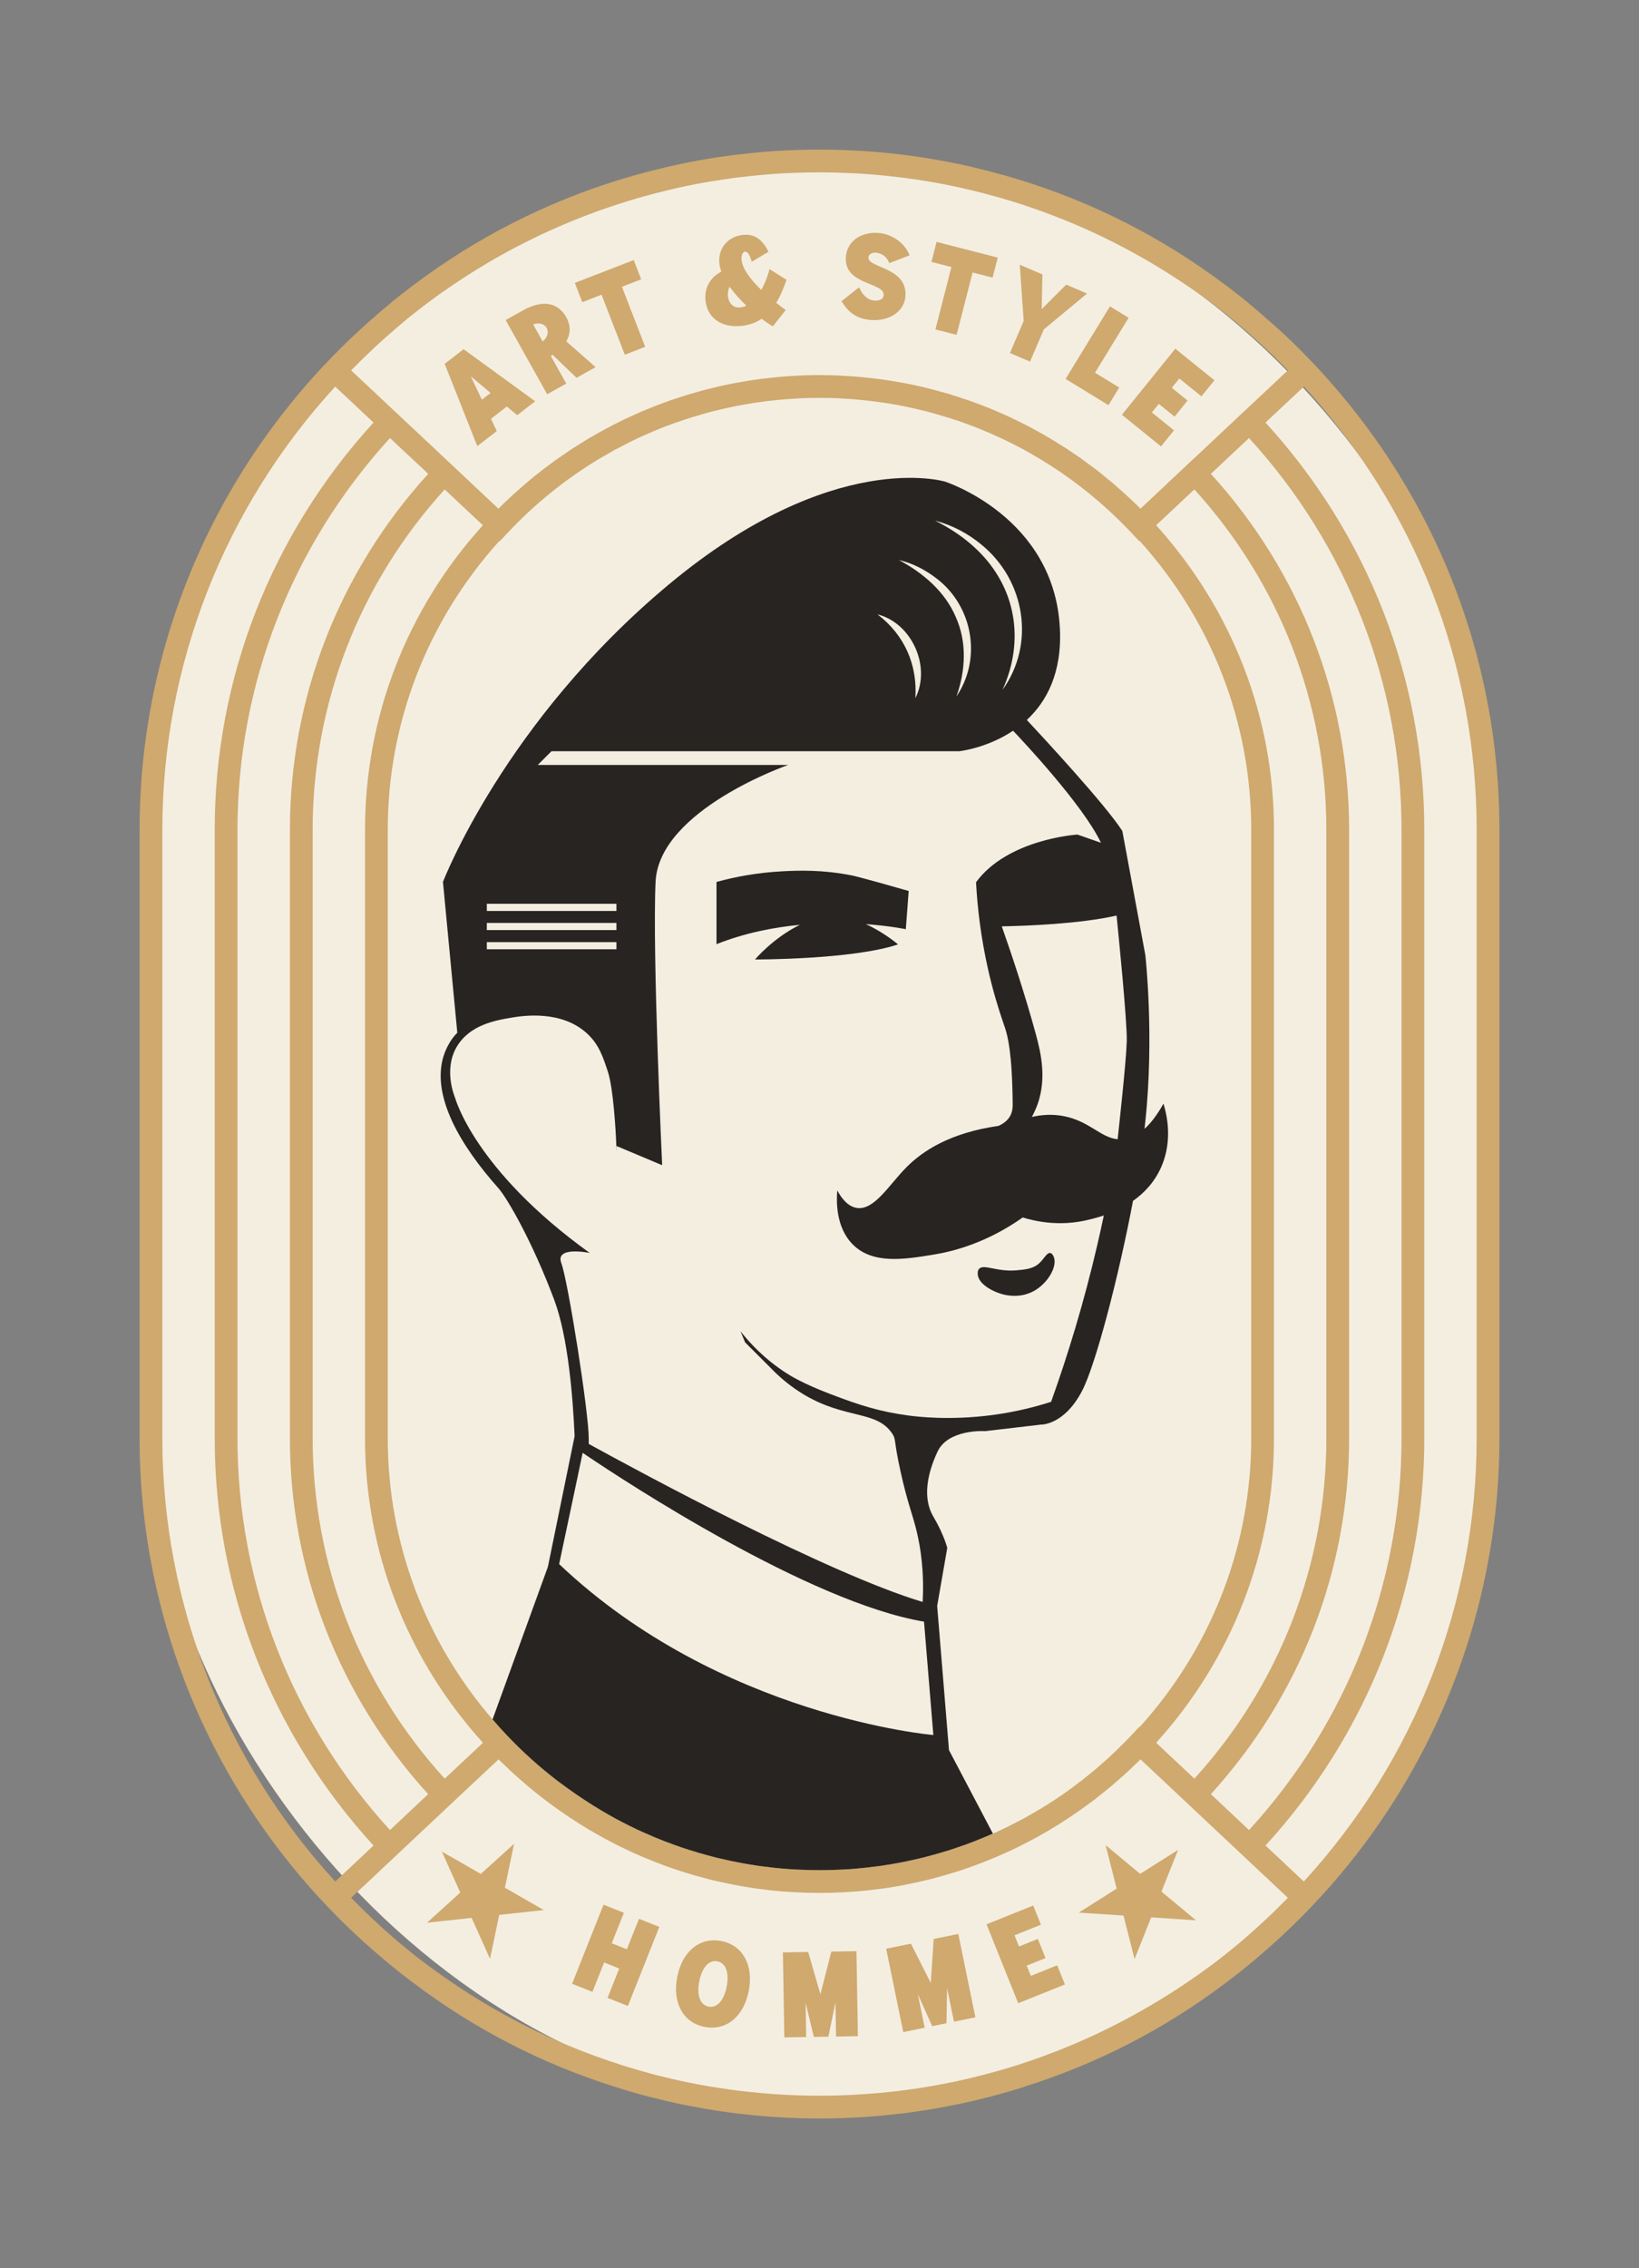
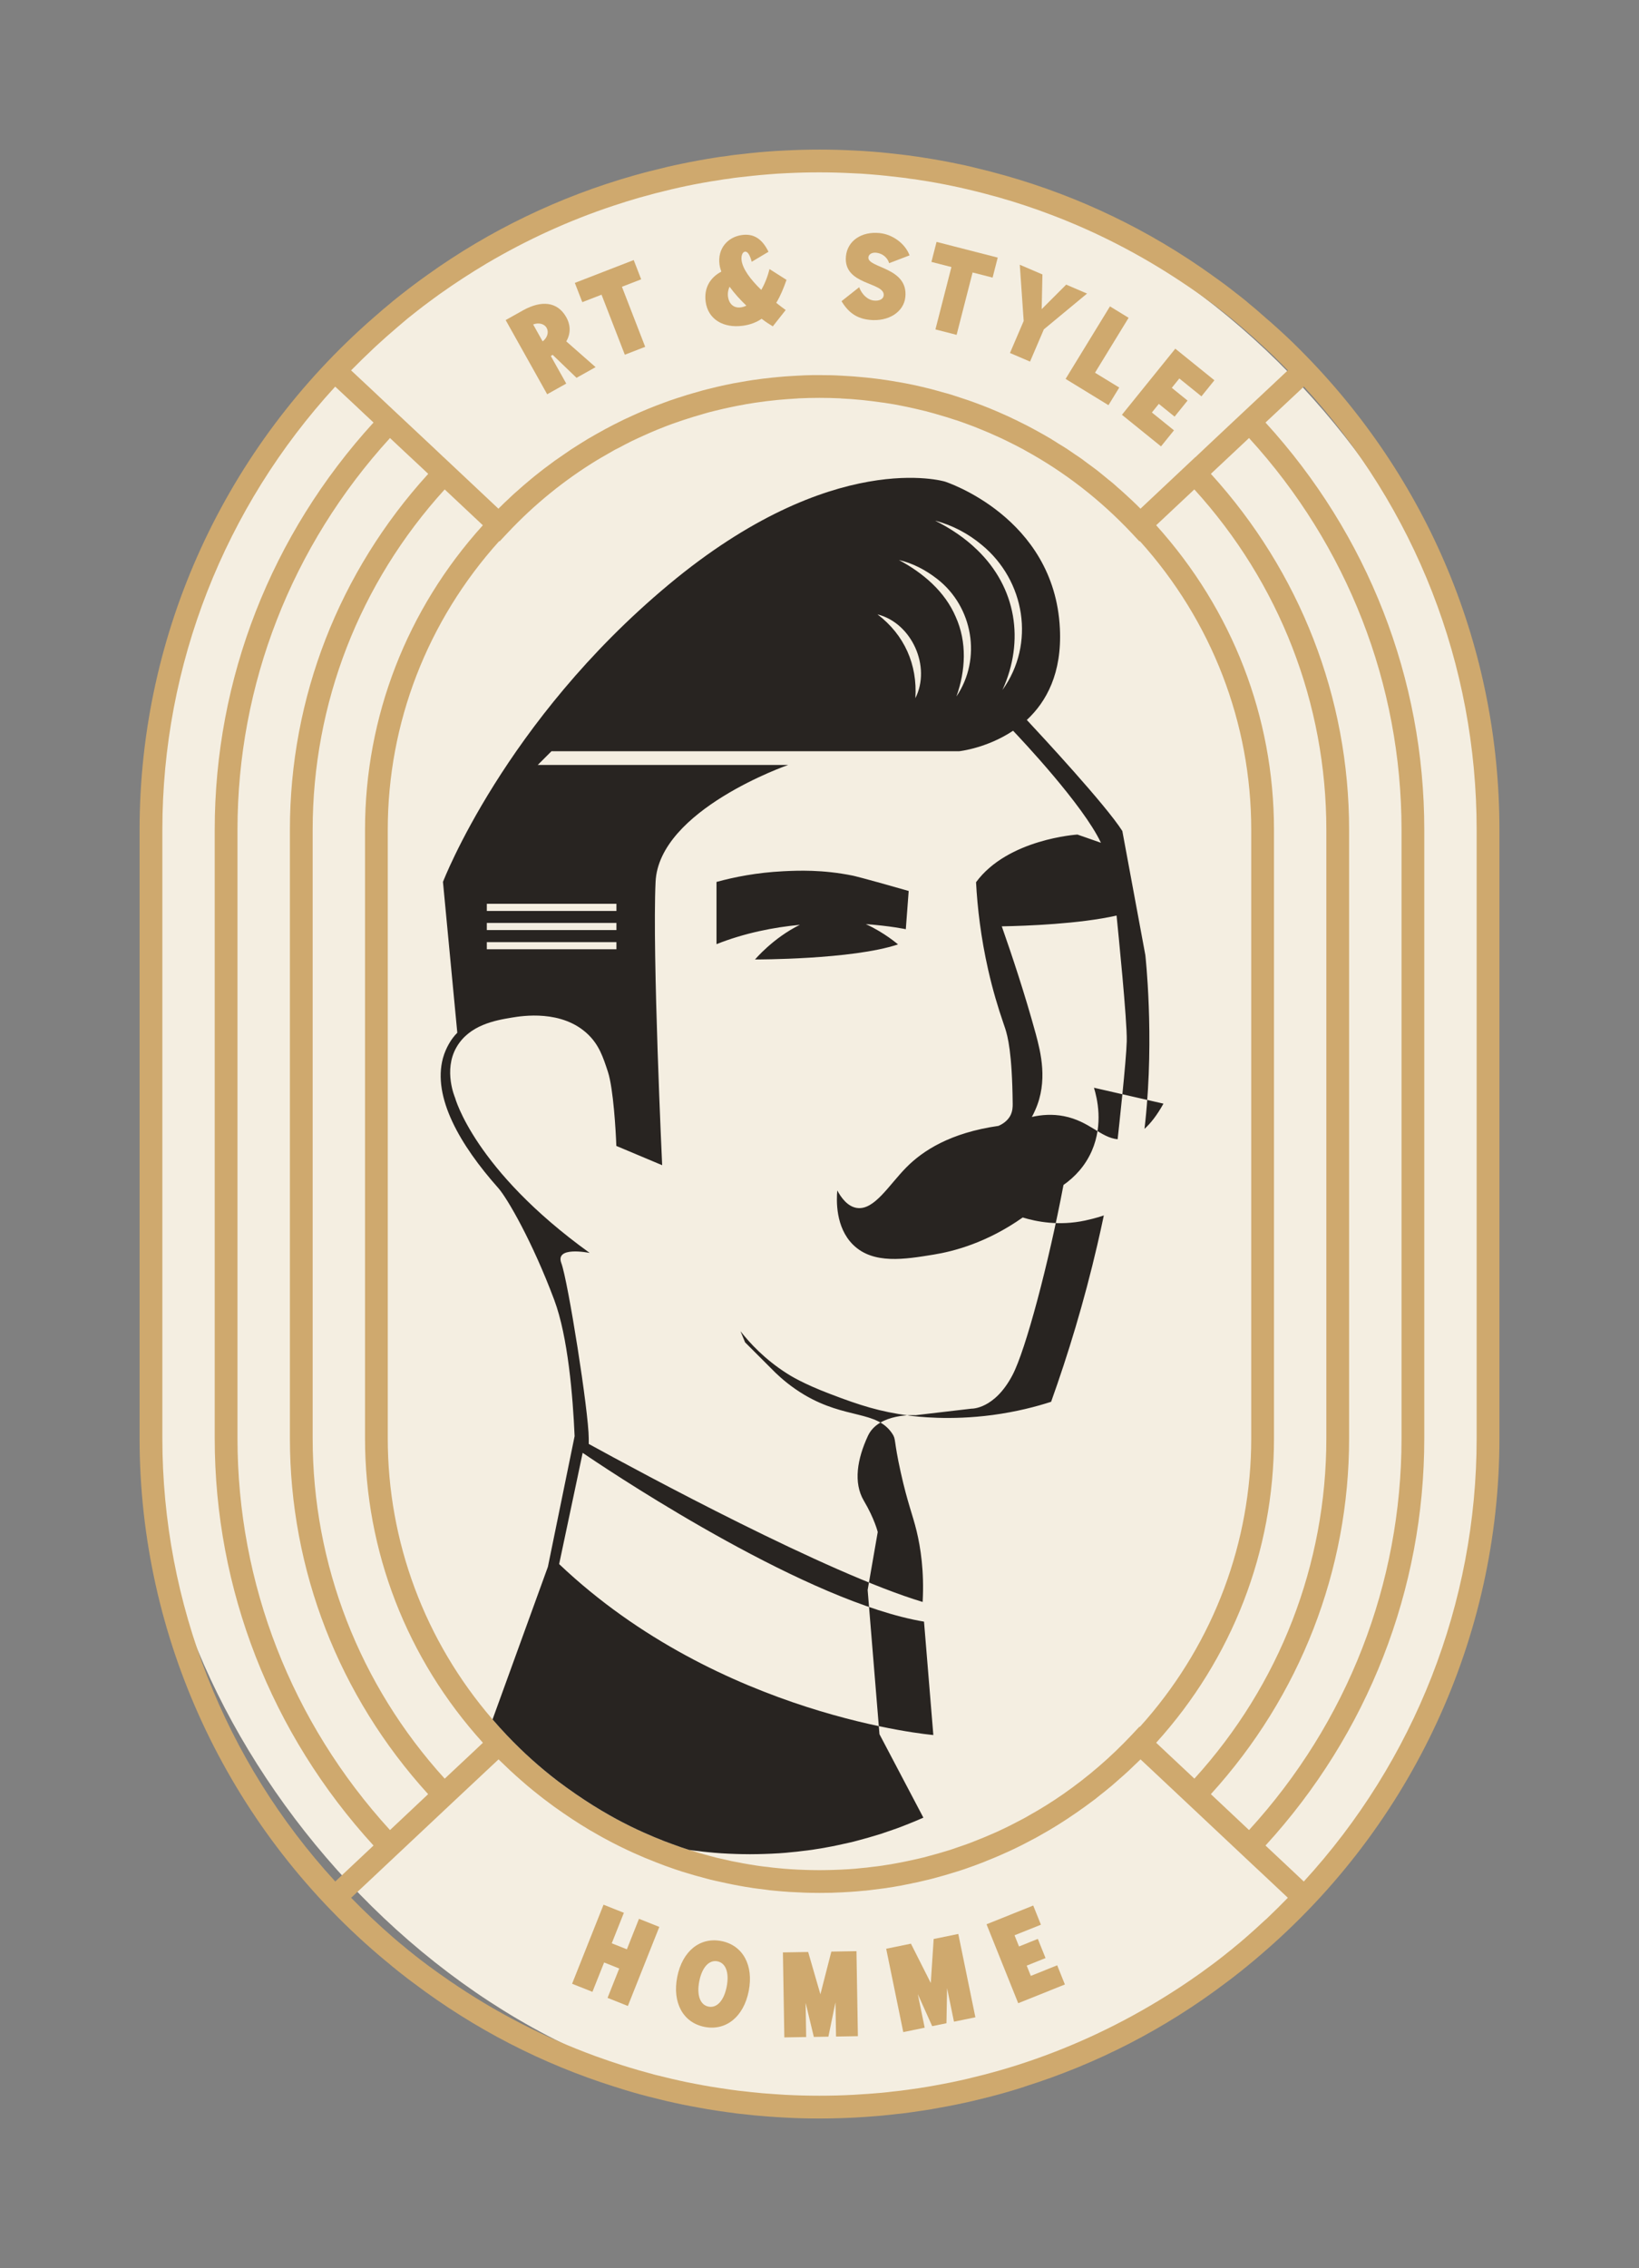
<svg xmlns="http://www.w3.org/2000/svg" id="Identité_visuelle" data-name="Identité visuelle" version="1.1" viewBox="0 0 1565.77 2165.85">
  <rect x="0" y="0" width="1565.77" height="2165.85" fill="#808080" stroke="none" />
  <defs>
    <style>
      .cls-1 {
        fill: #f4eee1;
      }

      .cls-1, .cls-2, .cls-3 {
        stroke-width: 0px;
      }

      .cls-2 {
        fill: #cfa96e;
      }

      .cls-3 {
        fill: #282421;
      }
    </style>
  </defs>
  <rect class="cls-1" x="144.26" y="154.57" width="1287.43" height="1856.67" rx="643.71" ry="643.71" />
  <path class="cls-2" d="M1241.65,333.64c-7.84-7.93-16.46-15.97-26.39-24.79l-1.89-1.68c-1.16-1.02-2.32-2.03-3.48-2.96-1.95-1.74-3.92-3.48-5.86-5.14-1.39-1.25-2.7-2.41-4.06-3.57-2.47-2.09-4.99-4.21-7.46-6.21-.38-.29-.73-.58-1.02-.87l-.73-.67c-2.47-1.94-4.99-3.98-7.46-5.95l-3.14-2.38c-3.4-2.76-6.88-5.37-10.42-8.04-3.77-2.76-7.61-5.57-11.47-8.27-.15-.15-.29-.2-.35-.29-60.09-43.05-126.55-75.07-197.73-95.22-9.73-2.76-19.86-5.37-31.03-7.98l-1.02-.29c-4.5-1.02-8.91-2.03-13.27-2.9-10.65-2.24-21.95-4.27-33.33-6.01-2.76-.52-5.52-.87-8.62-1.25-3.34-.49-6.62-1.02-9.73-1.31-4.7-.58-9.35-1.07-14.05-1.6-5.46-.64-10.89-1.07-16.46-1.51-5.52-.44-11.09-.78-16.46-1.02-22.09-1.16-44.5-1.16-66.54,0-5.52.23-11.09.58-16.61,1.02-5.49.44-10.94.87-16.43,1.51-4.73.52-9.35,1.02-13.85,1.54-3.34.35-6.59.87-10.16,1.45-2.82.29-5.57.64-8.1,1.07-11.67,1.83-22.99,3.86-33.5,6.1-4.5.87-8.91,1.89-13.33,2.9l-1.1.29c-11.09,2.61-21.31,5.23-31.01,7.98-35.53,10.07-69.96,23.11-103,39.05-33.07,15.88-64.74,34.66-94.73,56.18-.09.09-.23.15-.38.23v.06c-3.83,2.7-7.69,5.52-11.44,8.33-3.48,2.61-6.97,5.23-10.36,7.93l-3.13,2.44c-2.53,1.97-4.99,4.01-7.46,5.95l-.73.67c-2.53,2.03-5.08,4.27-7.61,6.36h-.09c-1.89,1.6-3.69,3.28-5.57,4.88-1.22,1.07-2.47,2.09-3.69,3.16-142.51,123.96-224.06,301.6-224.06,489.58v581.09c0,189.46,83.23,369.31,228.27,493.33.06.06.15.15.29.2h.06v.09c3.54,3.05,7.26,6.1,10.45,8.68,1.6,1.45,3.31,2.84,4.56,3.77,2.32,1.97,4.7,3.86,6.97,5.57,3.54,2.85,7.23,5.66,10.94,8.36v.06c.06,0,.15.09.2.09,58.12,43.92,122.86,77.25,192.22,99.08h.09l.06.06h.15c10.02,3.28,20.61,6.39,32.49,9.44,5.52,1.37,11.03,2.67,16.46,4.06,5.28,1.22,10.57,2.38,15.79,3.45,5.14,1.02,10.31,2.03,15.3,2.9,5.66,1.1,11.29,2.03,16.81,2.84,3.69.58,7.4,1.07,11.09,1.6l7.55,1.02c1.8.2,3.63.44,5.14.58l.87.06c4.06.49,8.13.93,11.96,1.31,3.48.35,6.88.64,10.36.87l1.8.15c1.6.15,3.14.29,4.3.29,3.54.29,7.23.49,11.44.73,11.23.64,22.47.93,33.79.93s23.05-.35,34.63-.93c3.63-.23,7.32-.44,10.51-.67,1.6-.06,3.14-.2,4.65-.35l1.8-.15c3.48-.23,6.91-.52,10.16-.87,4.06-.38,8.13-.81,12.16-1.31l.58-.06c1.83-.14,3.63-.38,5.52-.58l7.55-1.02c3.69-.52,7.37-1.02,10.94-1.6,5.66-.81,11.29-1.74,16.81-2.84,5.08-.87,10.31-1.89,15.3-2.9,5.28-1.07,10.57-2.24,15.88-3.45,5.49-1.39,10.94-2.7,16.52-4.06,11.82-3.05,22.38-6.1,32.31-9.35.15-.09.23-.09.29-.09.23-.06.44-.2.67-.29,69.21-21.8,133.72-55.01,191.72-98.85,0,0,.06,0,.06-.09h.09l.06-.06c3.72-2.7,7.32-5.52,10.8-8.27,2.41-1.8,4.73-3.69,6.62-5.28,1.71-1.31,3.4-2.7,4.62-3.77,3.63-2.96,7.4-6.01,10.89-9.14.06-.06.15-.06.2-.15,145.13-124.02,228.33-303.84,228.33-493.38v-581.09c0-172.88-67.7-335.75-190.76-458.75ZM335.82,353.27c6.5-6.65,13.18-13.12,19.92-19.48,1.02-.96,2.03-1.97,3.05-2.9,6.88-6.33,13.85-12.54,20.87-18.49,2.99-2.53,5.95-5.08,8.91-7.55l.67-.58c2.24-1.8,4.5-3.54,6.73-5.34l3.25-2.55c3.28-2.61,6.53-5.08,9.87-7.52,3.63-2.7,7.32-5.46,11-8.07,14.66-10.42,29.67-20.15,44.94-29.26,38.35-22.62,78.79-41.11,121.06-55.1,8.42-2.82,16.9-5.43,25.43-7.9h.09c9.35-2.67,19.22-5.23,29.93-7.75l1.02-.23c4.27-1.02,8.48-1.94,12.83-2.87,10.28-2.12,21.16-4.15,32.6-5.81,2.32-.44,4.64-.81,7.05-1.02l1.07-.14c2.96-.52,5.95-.96,9.2-1.31,4.56-.52,9.06-1.02,13.64-1.51,5.28-.58,10.57-1.02,15.85-1.45,5.23-.44,10.51-.81,15.88-1.02,21.4-1.1,43.05-1.1,64.51.06,5.23.15,10.51.52,15.73.96,5.37.44,10.65.87,15.88,1.45,4.56.49,9.06.99,13.85,1.57,3.05.29,6.01.73,9.06,1.25l1.07.14c2.41.2,4.73.58,7.26,1.02,11.24,1.65,22.09,3.69,32.46,5.86,4.3.87,8.42,1.8,12.69,2.82l1.02.23c10.8,2.53,20.58,5.08,30.02,7.75,17.19,4.85,34.05,10.51,50.6,16.81,43.34,16.46,84.71,37.86,123.64,63.72,5.72,3.83,11.53,7.69,17.19,11.73,3.69,2.61,7.46,5.37,11.09,8.07,3.34,2.44,6.59,4.91,9.84,7.52l3.28,2.55c2.18,1.8,4.5,3.54,6.68,5.34l.64.58c.23.15.44.29.64.52,3.34,2.76,6.76,5.57,10.1,8.48,1.86,1.65,3.75,3.25,5.63,4.94l.58.49c1.31,1.1,2.56,2.26,3.86,3.43,2.67,2.38,5.34,4.85,8.1,7.37,1.89,1.74,3.72,3.43,5.52,5.17,1.74,1.65,3.54,3.31,5.37,5.05.58.58,1.16,1.16,1.74,1.74,3.89,3.77,7.75,7.69,11.58,11.61-5.95,5.63-11.96,11.29-17.97,16.87-6.1,5.66-12.11,11.38-18.2,17.04l-7.9,7.4c-11.58,10.94-23.25,21.89-34.87,32.75l-9.41,8.91-.09-.06-52.34,49.21q0-.06-.06-.06c-4.85-4.94-9.87-9.64-15.01-14.28l-4.35-3.92c-.64-.49-1.22-1.07-1.89-1.6-1.89-1.65-3.75-3.48-5.72-5.08-1.31-1.07-2.67-2.09-3.98-3.16-1.54-1.31-3.05-2.56-4.56-3.77-1.97-1.54-3.77-3.13-5.66-4.59-2.12-1.65-4.3-3.16-6.39-4.76-.35-.23-.64-.44-1.02-.73-1.02-.73-1.95-1.45-2.96-2.18-1.45-1.1-2.84-2.18-4.35-3.28-2.18-1.6-4.5-3.02-6.74-4.56-2.76-1.89-5.52-3.83-8.33-5.66-2.47-1.6-5.02-3.11-7.49-4.62-2-1.31-4.04-2.61-6.15-3.86-.14-.06-.29-.15-.35-.29-.52-.29-1.02-.58-1.54-.87-3.98-2.38-8.04-4.64-12.11-6.88-1.31-.64-2.53-1.45-3.83-2.09-4.21-2.32-8.56-4.5-12.89-6.62-1.16-.55-2.26-1.13-3.43-1.71l-.29-.14-2.03-.96h-.06c-2.55-1.31-5.14-2.47-7.55-3.54-9.41-4.3-19.57-8.48-30.22-12.34-3.48-1.31-6.88-2.47-10.28-3.54-4.01-1.37-7.64-2.53-11.03-3.63h-.06c-1.68-.49-3.28-.93-4.88-1.45-.06,0-.15,0-.29-.06-1.51-.44-3.05-.87-4.56-1.25l-1.95-.58c-2.76-.73-5.52-1.51-8.27-2.24-11.18-2.82-21.6-5.08-31.53-6.74h-.23c-3.45-.58-7.03-1.25-10.42-1.74-6.3-.96-12.69-1.74-19.13-2.41-2.12-.2-4.21-.35-6.33-.58-2.24-.15-4.41-.44-6.59-.58l-10.57-.64h-.23c-6.45-.44-13.18-.58-21.37-.58h-6.24c-5.52.06-10.51.29-15.15.58h-.15l-10.65.64c-2.24.15-4.41.44-6.68.58-2,.23-4.04.38-6.07.58-6.44.67-12.92,1.45-19.22,2.41-3.48.49-7.03,1.16-10.42,1.74-10.22,1.65-20.61,3.92-31.56,6.74h-.2q-.09.06-.14.06c-3.48.81-7.03,1.83-10.07,2.76-6.3,1.68-12.89,3.72-20.73,6.3h-.09l-.06.09c-3.4,1.07-6.82,2.24-10.22,3.54-10.65,3.86-20.82,8.04-30.02,12.25h-.06l-.09.09c-.06,0-.15.06-.2.06-2.47,1.1-5.02,2.27-7.55,3.48l-2.18,1.02h-.06v.09h-.09c-.06.06-.2.15-.29.15-5.66,2.73-11.15,5.57-16.66,8.53-1.1.58-2.18,1.25-3.25,1.83-1.74,1.02-3.48,1.94-5.23,2.87-.67.38-1.31.81-1.97,1.16-2.03,1.16-4.04,2.32-6.07,3.48-1.25.81-2.56,1.6-3.86,2.41-.44.29-.87.49-1.31.78-1.07.67-2.18,1.39-3.25,2.03-2.53,1.65-5.08,3.25-7.61,4.85-2.32,1.54-4.5,3.13-6.74,4.64-2.99,2.03-5.95,4.06-8.91,6.15-2.12,1.54-4.21,3.14-6.33,4.73-1.22.87-2.47,1.8-3.69,2.73-1.65,1.31-3.4,2.61-5.14,4.01-1.6,1.22-3.13,2.47-4.73,3.77-1.07.87-2.09,1.74-3.16,2.61-2.27,1.86-4.5,3.75-6.76,5.72-2.03,1.74-3.98,3.48-5.92,5.23-1.02.93-2.03,1.8-3.05,2.67-1.1,1.02-2.12,1.95-3.19,2.96-1.02.96-2.09,1.97-3.11,2.99-1.25,1.07-2.41,2.24-3.63,3.4-.96.93-1.89,1.89-2.84,2.82-.15.14-.35.29-.49.44-.52.52-1.1,1.02-1.6,1.6l-52.34-49.21v.06l-9.41-8.91c-11.67-10.86-23.34-21.8-34.95-32.75l-7.9-7.4c-6.01-5.66-12.11-11.38-18.12-17.04-6.01-5.57-12.02-11.24-18.06-16.87l.38-.38ZM948.52,1750.95c-5.72,2.53-11.47,4.91-17.24,7.14-2.61,1.07-5.37,2.09-8.13,3.11-2.9,1.02-5.72,2.03-8.56,2.96l-7.08,2.41c-7.78,2.38-14.95,4.5-21.98,6.3-2.47.67-4.94,1.31-7.55,1.89-3.69.78-7.37,1.65-11.23,2.47-3.6.78-7.32,1.51-11.15,2.18-3.34.64-6.68,1.22-10.45,1.74-1.36.29-2.82.44-4.12.64l-2.82.38c-1.89.2-3.77.49-6.15.73-2.76.44-5.52.64-8.51.93-4.33.52-8.77.87-13.27,1.16h-.14c-4.56.29-9.2.49-14.05.64-1.65.09-3.4.14-5.43.14-2.56.09-5.14.09-7.75.09s-5.31,0-8.04-.09c-1.74,0-3.48-.06-5.23-.14-9.64-.29-18.55-.84-27.61-1.8-2.76-.29-5.46-.49-8.71-1.02-1.95-.14-3.77-.44-5.66-.64l-2.76-.38c-1.36-.2-2.82-.35-4.62-.73-3.19-.44-6.39-1.02-9.67-1.6-.29-.06-.58-.06-.87-.14-.7-.15-1.42-.29-2.15-.44-2.84-.49-5.66-1.07-8.65-1.65-3.75-.81-7.37-1.68-11.24-2.55-2.53-.49-4.91-1.13-7.52-1.86-4.06-1.02-8.19-2.18-12.4-3.43-3.05-.87-6.1-1.8-9.29-2.82l-7.17-2.32c-2.9-1.02-5.72-2.03-8.68-3.11-2.76-.96-5.46-1.97-8.22-3.05-6.36-2.47-12.75-5.17-19.04-7.98-9-3.98-17.91-8.42-26.77-13.18-1.86-1.02-3.83-2.12-6.01-3.34-10.65-6.01-21.51-12.77-32.31-20.24-5.89-4.06-11.67-8.19-17.42-12.54-17.1-13.04-33.33-27.61-48.4-43.49-4.79-5.05-9.46-10.19-13.94-15.42-64.68-74.96-100.1-169.51-100.1-268.42v-581.09c0-102.13,37.86-199.56,106.49-275.68l.35.29,7.69-8.19c25.52-27.17,54.29-50.51,85.76-69.65,1.07-.67,2.23-1.31,3.34-1.97,4.47-2.58,8.91-5.2,13.47-7.75,1.31-.64,2.61-1.31,3.92-1.94,4.06-2.18,8.1-4.35,12.31-6.39l.09-.06.87-.38c3.05-1.45,6.07-2.9,9.35-4.35,8.82-4.04,18.46-8.04,28.62-11.73,3.19-1.16,6.44-2.24,9.73-3.34,6.07-2.03,12.45-3.98,19.57-6.01l.78-.23c2.99-.87,5.95-1.74,9.2-2.47,10.74-2.67,20.53-4.76,29.79-6.36.09,0,.15-.09.23-.09,3.25-.49,6.68-1.07,9.99-1.6h.09c6.59-1.02,13.27-1.8,20-2.47.15,0,.29,0,.44-.06,6.53-.58,12.98-1.1,19.51-1.45.2,0,.44,0,.64-.09,13.41-.64,27.11-.64,40.53,0,.06,0,.06.09.06.09,6.62.29,13.27.78,19.86,1.45.23.06.52.06.73.06,6.39.67,12.83,1.45,19.22,2.41.29,0,.58.06.78.06,3.34.52,6.68,1.1,10.1,1.6,9.2,1.68,18.9,3.77,29.64,6.39.06,0,.2.06.35.06,2.61.67,5.23,1.39,7.84,2.12l2.03.58c7.08,2.03,13.56,3.98,19.57,6.01h.15c3.19,1.1,6.39,2.18,9.64,3.4,5.08,1.83,9.99,3.72,14.78,5.75,4.79,1.95,9.44,3.89,13.93,6.01,3.16,1.36,6.21,2.82,9.35,4.35l1.16.58c5.2,2.53,10.36,5.14,15.42,7.9.52.29,1.1.58,1.6.93,37.62,20.58,71.71,47.06,101.49,78.65l7.66,8.19.38-.29c68.63,76.12,106.4,173.55,106.4,275.68v581.09c0,99.02-35.51,193.61-100.3,268.62-2.03,2.32-4.06,4.65-6.18,6.97l-.29-.29-7.66,8.19c-19.71,20.93-41.69,39.92-65.38,56.38-10.74,7.46-21.6,14.23-32.54,20.29-1.89,1.16-3.86,2.26-5.95,3.34-7.46,3.98-15.01,7.84-22.62,11.32l-.06.06c-1.94.87-3.89,1.74-5.81,2.58ZM409.01,1713.29l-36.43,34.29c-94.03-102.86-145.71-235.3-145.71-374.1v-581.09c0-138.74,51.68-271.09,145.71-374.1,8.97,8.48,18.03,16.9,27.03,25.29l9.49,8.91c-85.24,93.6-132.15,213.76-132.15,339.9v581.09c0,126.05,46.91,246.21,132.06,339.81ZM298.69,1373.48v-581.09c0-120.57,44.74-235.59,126.14-325.03l36.46,34.23c-72.64,80.21-112.58,183.01-112.58,290.81v581.09c0,107.85,40.01,210.65,112.64,290.72l-9.84,9.29c-8.94,8.33-17.77,16.66-26.68,25-81.4-89.5-126.14-204.52-126.14-325ZM1217.06,1373.48v-581.09c0-107.59-39.77-210.21-112.55-290.81l36.46-34.23c81.46,89.45,126.11,204.47,126.11,325.03v581.09c0,120.48-44.65,235.5-126.05,325-8.83-8.25-17.62-16.43-26.45-24.79l-10.07-9.49c72.64-80.16,112.55-182.87,112.55-290.72ZM1288.83,1373.48v-581.09c0-126.14-46.89-246.3-132.06-339.9l9.49-8.91c9-8.39,17.97-16.81,26.97-25.29,94.09,103,145.68,235.36,145.68,374.1v581.09c0,138.8-51.59,271.24-145.68,374.1l-36.46-34.29c85.18-93.6,132.06-213.76,132.06-339.81ZM320.29,1796.7c-105.73-115.31-165.19-265.78-165.19-423.22v-581.09c0-157.67,59.37-307.93,165.13-423.19,6.15,5.75,12.25,11.47,18.41,17.19,6.1,5.72,12.11,11.47,18.2,17.1-97.78,107.07-151.72,244.65-151.72,388.9v581.09c0,144.31,53.85,281.95,151.72,388.87-6.1,5.72-12.11,11.44-18.2,17.1-6.15,5.72-12.25,11.47-18.35,17.24ZM1210.47,1831.85c-.78.73-1.6,1.39-2.38,2.12-6.1,5.66-12.19,11.23-18.49,16.66-3.34,2.96-6.88,5.86-10.74,9-1.07,1.02-2.29,1.94-3.98,3.25-2.18,1.74-4.27,3.48-6.53,5.23-3.4,2.67-6.88,5.37-10.51,8.04-7.03,5.28-14.2,10.42-21.51,15.36-9.73,6.68-19.65,12.98-29.64,19.07-42.47,25.72-87.64,46.39-134.91,61.46-11,3.48-21.31,6.44-31.44,9.06-5.46,1.39-10.8,2.7-16.17,4.01-4.99,1.13-10.02,2.29-15.07,3.31-4.88.96-9.87,1.97-14.86,2.84-5.37,1.02-10.74,1.89-16.26,2.76l-10.65,1.51-7.23.96c-1.6.2-3.14.35-5.02.55l-.93.09c-3.83.49-7.61.93-11.73,1.31-3.19.29-6.33.58-9.52.78l-2.09.14c-1.22.15-2.47.23-4.12.29-3.48.29-7.03.52-11.03.73-21.74,1.16-43.78,1.16-65.96,0-3.48-.2-7.03-.44-10.94-.73-1.31-.06-2.47-.15-3.69-.29l-2.18-.14c-3.19-.2-6.3-.49-9.73-.87-3.83-.29-7.66-.78-11.53-1.22l-1.22-.14c-1.51-.15-3.11-.29-4.65-.49l-7.26-.96c-3.54-.49-7.08-1.02-10.8-1.6-5.34-.78-10.71-1.65-16.23-2.67-4.93-.87-9.84-1.89-14.86-2.84-4.99-1.02-9.99-2.18-14.98-3.31-5.37-1.31-10.8-2.61-16.11-3.92-10.13-2.7-20.44-5.66-31.44-9.14-8.33-2.67-16.69-5.52-24.88-8.48-49.27-17.97-96.09-42.12-139.73-72.05-7.26-4.99-14.43-10.07-21.54-15.36q0-.09-.06-.09c-3.48-2.58-7.06-5.28-10.54-8.04-2.09-1.65-4.27-3.4-6.88-5.49-1.16-.96-2.38-1.89-3.92-3.28-3.45-2.76-6.94-5.66-10.42-8.68-14.05-12.19-27.7-25.02-40.67-38.35,6.04-5.57,12.05-11.24,18.06-16.9,6.01-5.66,12.11-11.38,18.12-17.04l60.09-56.47c11.53-10.8,23.11-21.66,34.63-32.46l9.93-9.29c1.6,1.6,3.34,3.19,5.02,4.79,2.18,2.09,4.27,4.12,6.44,6.15,3.25,2.99,6.53,5.95,9.87,8.85,2.09,1.8,4.18,3.69,6.36,5.52,3.63,3.11,7.4,6.07,11.18,9.06,1.89,1.45,3.69,2.96,5.57,4.33,5.66,4.35,11.38,8.51,17.25,12.48,11.32,7.84,22.76,15.01,33.85,21.16,2.32,1.31,4.56,2.61,6.68,3.69,8.77,4.79,17.77,9.2,26.74,13.27,7.03,3.19,14.14,6.15,21.16,8.85l.09.06h.06c2.9,1.16,5.81,2.26,8.71,3.34,2.76,1.02,5.52,1.97,8.62,3.05.14,0,.35.09.49.15l.23.09s.06,0,.14.06l7.03,2.32c8.19,2.53,15.65,4.7,22.85,6.53,2.87.78,5.63,1.51,8.19,2.03,0,0,.06,0,.06.06h.15c3.86.87,7.69,1.74,11.53,2.53,3.72.81,7.46,1.54,11.76,2.32,3.6.67,7.23,1.31,10.42,1.74,1.83.38,3.57.58,5.43.81l2.61.35c2.12.29,4.3.58,5.95.73,3.19.52,6.44.87,9.35,1.1,4.7.44,9.35.87,14.14,1.16,4.79.29,9.64.49,14.63.7,1.97.09,4.01.09,5.75.15,2.82.09,5.57.09,8.33.09s5.43,0,8.04-.09c2.18,0,4.35,0,5.95-.15,10.13-.35,19.57-.93,28.54-1.86h.58c3.05-.29,6.1-.67,8.62-1.02,2.18-.23,4.3-.52,6.39-.81l2.76-.35c1.8-.23,3.54-.44,4.94-.73,3.25-.44,6.5-1.02,10.13-1.68.23-.06.38-.06.52-.06,3.98-.73,7.95-1.54,11.67-2.32h.2v-.09c4.01-.73,7.9-1.6,11.47-2.53,2.82-.58,5.63-1.31,8.39-2.03,7.26-1.89,14.81-4.06,23.05-6.68h.09l7.32-2.38c3.05-1.07,6.01-2.09,9-3.19,2.96-1.07,5.86-2.18,8.62-3.25,1.22-.52,2.47-.96,3.69-1.54,15.07-5.92,30.02-12.89,44.3-20.64,2.29-1.16,4.56-2.47,6.59-3.63,11.38-6.3,22.82-13.47,34.05-21.25,5.81-3.98,11.61-8.19,17.24-12.45.38-.29.73-.52,1.02-.73,1.54-1.16,2.99-2.47,4.5-3.63,3.86-3.05,7.61-6.01,11.32-9.12,2.09-1.83,4.21-3.63,6.3-5.52,3.34-2.9,6.68-5.86,9.93-8.85,2.18-2.03,4.27-4.12,6.44-6.15,1.68-1.65,3.34-3.19,4.99-4.79l10.16,9.49c11.44,10.8,22.91,21.54,34.34,32.25l60.09,56.47c6.1,5.66,12.11,11.38,18.2,17.04,6.01,5.66,12.02,11.32,17.97,16.9-6.44,6.65-13.12,13.18-19.86,19.63ZM1410.67,1373.48c0,157.44-59.37,307.9-165.13,423.22-6.07-5.78-12.22-11.53-18.32-17.24-6.1-5.66-12.19-11.38-18.26-17.1,97.83-106.92,151.69-244.56,151.69-388.87v-581.09c0-144.26-53.85-281.89-151.69-388.9,6.07-5.63,12.16-11.38,18.26-17.1,6.15-5.72,12.25-11.52,18.41-17.24,106.63,116.27,165.04,265.52,165.04,423.25v581.09Z" />
  <g>
-     <path class="cls-2" d="M424.81,347.47l18.06-14.01,68.37,49.73-17.14,13.29-9.95-8.29-15.12,11.73,5.55,11.7-18.61,14.43-31.16-78.59ZM468.68,375.25l-18.91-15.87,10.57,22.33,8.34-6.47Z" />
    <path class="cls-2" d="M483.06,305.65l16.7-9.35c18.07-9.99,32.71-7.82,40.84,5.98,4.79,8.08,4.66,16.4.38,23.71l28,24.6-18.22,10.2-22.79-21.94c-.1.06-.31.17-.4.23l-1.36.9,14.74,26.31-18.22,10.2-39.67-70.85ZM518.4,326.01c4.46-3.43,6.13-8.75,3.81-12.9-2.27-4.05-7.73-5.24-12.88-3.29l9.07,16.19Z" />
    <path class="cls-2" d="M574.67,281.41l-18.39,7.13-7.13-18.39,56.25-21.81,7.13,18.39-18.39,7.13,22.23,57.33-19.47,7.55-22.23-57.33Z" />
    <path class="cls-2" d="M708.81,224.42c11.15-1.51,19.2,3.49,25.35,16.01l-16.04,9.55c-1.67-6.33-3.81-10.02-6.46-9.66-2.41.33-3.79,4.03-3.2,8.39,1.09,8.05,8.15,17.86,18.79,28.13,3.51-6.09,6.29-13.26,7.85-19.91l16.27,10.33c-2.7,7.74-5.78,15.3-9.8,21.93,2.89,2.3,5.89,4.59,9.01,6.86l-12.29,15.59c-2.92-1.71-6.64-4.14-10.69-7.22-4.93,3.36-10.83,5.68-17.95,6.64-18.4,2.49-33.23-5.93-35.53-22.95-1.69-12.53,3.81-22.87,14.97-28.71-.77-2.24-1.43-4.49-1.72-6.67-2.1-15.53,8.01-26.49,21.46-28.31ZM696.99,273.78c-1.2,2.39-2.01,5.89-1.5,9.69.82,6.09,5.01,11.03,12.25,10.05,1.84-.25,3.52-.82,5.28-1.65-5.78-5.54-11.55-11.79-16.03-18.09Z" />
    <path class="cls-2" d="M840.34,222.57c12.45,1.26,24.38,10.03,28.59,21.29l-19.51,7.46c-2.02-6.49-7.55-9.5-12.39-9.99-4.04-.41-7.14,1.49-7.43,4.37-1.05,10.37,38.19,9.34,35.3,37.93-1.45,14.29-16.02,23.65-34,21.84-11.99-1.21-20.19-6.59-26.97-17.87l16.84-13.32c2.47,6.66,7.86,12.09,14.2,12.74,5.19.52,8.88-1.43,9.23-4.89,1.32-13.03-38.89-9.41-36.04-37.54,1.48-14.64,14.87-23.78,32.16-22.02Z" />
    <path class="cls-2" d="M908.92,255.01l-19.11-4.9,4.9-19.11,58.44,14.99-4.9,19.11-19.11-4.9-15.28,59.57-20.23-5.19,15.28-59.56Z" />
    <path class="cls-2" d="M995.85,262.08l-.7,33.12,23.4-23.4,19.92,8.54-41.45,34.33.11.05-13.11,30.58-19.18-8.22,13.11-30.58-3.73-53.69,21.63,9.27Z" />
    <path class="cls-2" d="M1078.18,303.48l-32.1,52.44,23.15,14.17-10.29,16.82-40.96-25.08,42.39-69.26,17.81,10.9Z" />
    <path class="cls-2" d="M1122.8,332.97l37.34,30.17-12.39,15.33-21.11-17.05-7.21,8.93,15.06,12.17-12.39,15.33-15.06-12.17-6.63,8.21,21.11,17.05-12.39,15.33-37.34-30.17,51.01-63.14Z" />
  </g>
  <g>
    <path class="cls-2" d="M576.58,1818.85l19.42,7.73-11.59,29.12,14.45,5.75,11.58-29.12,19.42,7.72-30.04,75.5-19.41-7.72,11.16-28.05-14.45-5.75-11.16,28.04-19.42-7.73,30.04-75.5Z" />
    <path class="cls-2" d="M689.17,1853.57c20.49,4.02,30.93,23.1,26.11,47.69-4.82,24.59-21.71,38.3-42.2,34.28-20.49-4.03-30.94-23.1-26.11-47.69,4.82-24.59,21.7-38.3,42.2-34.28ZM676.88,1916.18c8.2,1.61,14.79-6.08,17.34-19.06,2.54-12.98-.65-22.59-8.85-24.2-8.2-1.61-14.79,6.08-17.34,19.06-2.55,12.98.65,22.59,8.85,24.2Z" />
    <path class="cls-2" d="M747.93,1864.41l24.12-.4,11.7,40.39,10.45-40.77,24-.4,1.36,81.17-20.87.35-.55-32.7-6.76,32.82-13.91.23-7.85-32.57.54,32.69-20.87.35-1.36-81.16Z" />
    <path class="cls-2" d="M846.59,1860.91l23.64-4.85,18.97,37.57,2.75-42.03,23.53-4.82,16.32,79.58-20.46,4.2-6.58-32.06-.59,33.53-13.64,2.8-13.74-30.59,6.58,32.06-20.46,4.2-16.32-79.58Z" />
    <path class="cls-2" d="M942.48,1837.54l44.58-17.9,7.35,18.31-25.2,10.12,4.28,10.66,17.98-7.22,7.35,18.31-17.99,7.22,3.93,9.8,25.2-10.12,7.35,18.31-44.59,17.9-30.26-75.38Z" />
  </g>
  <g>
-     <path class="cls-3" d="M971.45,1213.03c8.44-.77,15.63-1.43,21.46-6.8,4.59-4.23,7.18-10.31,10.47-9.68,2.07.39,3.13,3.2,3.4,3.93,3.41,9.02-5.7,24.81-18.84,32.19-12.62,7.09-25.34,4.39-28.53,3.66-10.25-2.33-25.22-10.08-25.38-19.89-.02-1.3-.05-2.98,1.05-4.45,4.21-5.62,16.8,2.84,36.38,1.05Z" />
    <path class="cls-3" d="M721.27,916.25s17.26-20.57,42.87-33.12c-25.24,2.41-52.78,7.83-79.65,18.47v-59.41c16.93-4.65,38.51-8.95,63.74-10.21,13.97-.69,37.39-1.71,66.47,4.19,0,0,7.69,1.56,53.39,14.65-.92,12.17-1.83,24.34-2.75,36.51,0,0-14.87-3.18-38.2-4.85,17.73,8.03,30.74,19.36,30.74,19.36-43.88,14.66-136.61,14.39-136.61,14.39Z" />
-     <path class="cls-3" d="M588.59,1094.21l.22.08c.19,5.62.11,6.76-.22-.08Z" />
-     <path class="cls-3" d="M1111.48,1053.91c-6.3,11.32-12.45,18.99-18.12,24.07.29-2.47.58-4.94.81-7.32,8.68-81.64,0-158.6,0-158.6l-21.98-118.51c-15.94-25.02-77.25-91.04-91.25-106.05,18.7-17.39,33.71-44.65,31.59-87.36-5.2-106.75-109.8-140.25-109.8-140.25,0,0-106.92-32.54-263.92,98.36-157,130.84-215.64,283.92-215.64,283.92l13.7,144.02c-1.51,1.51-2.9,3.11-4.21,4.85-1.02,1.31-6.59,8.85-9.49,19.36-10.13,37.39,16.32,83,52.84,124.08,8.42,9.44,32.49,50.83,53.45,106.78,13.18,35.16,17.83,92.41,19.48,130.12v.06l-25.52,124.75-52.87,145.71c4.47,5.23,9.15,10.36,13.94,15.42,15.07,15.88,31.3,30.45,48.4,43.49,5.75,4.35,11.53,8.48,17.42,12.54,10.8,7.46,21.66,14.23,32.31,20.24,2.18,1.22,4.15,2.32,6.01,3.34,8.85,4.76,17.77,9.2,26.77,13.18,6.3,2.82,12.69,5.52,19.04,7.98,2.76,1.07,5.46,2.09,8.22,3.05,2.96,1.07,5.78,2.09,8.68,3.11l7.17,2.32c3.19,1.02,6.24,1.94,9.29,2.82,4.21,1.25,8.33,2.41,12.4,3.43,2.61.73,4.99,1.37,7.52,1.86,3.86.87,7.49,1.74,11.24,2.55,2.99.58,5.81,1.16,8.65,1.65.73.15,1.45.29,2.15.44.29.09.58.09.87.14,3.28.58,6.47,1.16,9.67,1.6,1.8.38,3.25.52,4.62.73l2.76.38c1.89.2,3.72.49,5.66.64,3.25.52,5.95.73,8.71,1.02,9.06.96,17.97,1.51,27.61,1.8,1.74.09,3.48.14,5.23.14,2.73.09,5.43.09,8.04.09s5.2,0,7.75-.09c2.03,0,3.77-.06,5.43-.14,4.85-.15,9.49-.35,14.05-.64h.14c4.5-.29,8.94-.64,13.27-1.16,2.99-.29,5.75-.49,8.51-.93,2.38-.23,4.27-.52,6.15-.73l2.82-.38c1.31-.2,2.76-.35,4.12-.64,3.77-.52,7.11-1.1,10.45-1.74,3.83-.67,7.55-1.39,11.15-2.18,3.86-.81,7.55-1.68,11.23-2.47,2.61-.58,5.08-1.22,7.55-1.89,7.03-1.8,14.2-3.92,21.98-6.3l7.08-2.41c2.84-.93,5.66-1.94,8.56-2.96,2.76-1.02,5.52-2.03,8.13-3.11,5.78-2.24,11.53-4.62,17.24-7.14l-41.95-79.69-11.29-137.72,9.64-55.36s-3.05-12.63-13.27-29.87c-10.22-17.25-6.3-40.01,3.92-61.98,10.22-22.03,45.58-19.71,45.58-19.71l53.36-6.24s21.95.81,39.19-32.17c12.63-24.07,34.52-106.78,48.66-181.44,10.71-7.52,20.64-17.97,27.03-32.46,11.24-25.75,5.08-50.6,2.09-60.38ZM937.9,520.34c41.46,34.08,51.44,94.53,19.77,138.54,21.4-46.97,13.21-97.72-24.13-133.75-11.76-11.44-25.52-20.58-40.24-27.96,16.32,4.27,31.62,12.31,44.59,23.17ZM895.28,552.83c34.29,26.59,42.76,76.32,18.41,112.26,8.83-24.7,10.22-51.97-.67-76.03-10.28-24.13-31.15-41.95-54.29-54.29,13.27,3.05,25.66,9.58,36.55,18.06ZM874.47,666.69c2.09-32.17-10.51-60.44-36.17-80.01,32.83,8.33,51.39,49.93,36.17,80.01ZM465.07,863.06h123.82v6.82h-123.82v-6.82ZM465.07,881.32h123.82v6.82h-123.82v-6.82ZM465.07,899.66h123.82v6.82h-123.82v-6.82ZM891.65,1656.83s-203.62-17.24-357.49-163.24l17.74-83.78,4.73-22.47s1.94,1.31,5.57,3.77c33.5,22.53,210.51,139.03,320.53,157.44l8.91,108.29ZM1048.36,1188.49c-12.83,55.25-28.19,105.41-44.21,150.12-14.14,4.59-33.21,9.58-55.97,12.63-41.02,5.43-72.4,1.51-80.1.49-27.46-3.69-46.25-9.55-75.36-20.73-25.37-9.64-37.71-17.33-40.82-19.36-21.45-13.62-35.8-29.35-44.51-40.44,1.45,3.57,2.96,7.11,4.41,10.65l29.09,29.09c5.28,5.05,14.54,13.32,27.61,21.08,39.77,23.49,68.92,14.57,83.87,36.96,3.89,5.89,1.07,5.23,8.1,36.9,6.53,29.44,11.24,39.86,15.21,56.26,3.77,15.73,7.34,38.26,5.75,67.61-90.9-27.26-268.86-123.35-318.99-150.9v-5.14c0-25.66-19.89-150.79-26.19-167.51-6.15-16.26,25.32-10.07,27.12-9.73-110.32-79.37-128.67-148.29-128.67-148.29,0,0-11.29-25.95,1.31-47.99,12.25-21.4,36.9-25.81,53.13-28.48,9.64-1.6,47.93-7.84,72.78,16.23,10.45,10.16,14.2,21.45,18.84,35.59,5.23,16.03,7.55,56.9,8.04,70.75l43.78,18.41s-9.49-201.65-6.3-270.51c3.14-68.86,126.63-111.68,126.63-111.68h-239.19l13.12-13.12h389.45s26.3-2.76,51.53-19.57c7.52,7.9,66.83,70.72,83.93,106.98l-22.47-7.84s-66.45,4.12-96.85,45.52c1.31,24.42,4.59,52.78,11.61,83.73,4.27,18.84,9.35,35.94,14.72,51.44.29.87.87,2.55,1.6,4.73,2.18,6.94,6.59,22.24,7.08,71.82,0,2.76,0,6.88-2.32,11.32-2.73,4.91-7.23,7.9-11.29,9.64-46.01,6.59-72.2,23.69-87.85,39.48-16.81,16.9-30.74,41.4-47.41,38.87-8.77-1.31-14.92-9.64-18.7-16.69-.81,9.06-1.89,35.24,15.21,51.97,19.22,18.78,49.29,13.79,76.85,9.29,19.04-3.11,50.72-11.23,85.09-35.45,12.83,3.92,34.43,8.33,59.66,2.9,3.48-.78,9.99-2.18,17.82-4.85-1.89,9.12-3.98,18.46-6.15,27.81ZM1076.41,994.25c-.49,19.13-7.55,82.91-8.71,93.65-16.14-1.51-26.94-17.24-51.24-22.03-11-2.18-21.51-1.37-30.72.73,1.07-1.89,2.24-4.21,3.31-6.74,12.19-27.32,5.23-54.87.38-72.78-10.22-37.39-22.61-74.67-32.4-102.48,23.4-.44,74.44-2.32,109.65-10.31,1.39,14.05,10.22,100.77,9.73,119.96Z" />
+     <path class="cls-3" d="M1111.48,1053.91c-6.3,11.32-12.45,18.99-18.12,24.07.29-2.47.58-4.94.81-7.32,8.68-81.64,0-158.6,0-158.6l-21.98-118.51c-15.94-25.02-77.25-91.04-91.25-106.05,18.7-17.39,33.71-44.65,31.59-87.36-5.2-106.75-109.8-140.25-109.8-140.25,0,0-106.92-32.54-263.92,98.36-157,130.84-215.64,283.92-215.64,283.92l13.7,144.02c-1.51,1.51-2.9,3.11-4.21,4.85-1.02,1.31-6.59,8.85-9.49,19.36-10.13,37.39,16.32,83,52.84,124.08,8.42,9.44,32.49,50.83,53.45,106.78,13.18,35.16,17.83,92.41,19.48,130.12v.06l-25.52,124.75-52.87,145.71c4.47,5.23,9.15,10.36,13.94,15.42,15.07,15.88,31.3,30.45,48.4,43.49,5.75,4.35,11.53,8.48,17.42,12.54,10.8,7.46,21.66,14.23,32.31,20.24,2.18,1.22,4.15,2.32,6.01,3.34,8.85,4.76,17.77,9.2,26.77,13.18,6.3,2.82,12.69,5.52,19.04,7.98,2.76,1.07,5.46,2.09,8.22,3.05,2.96,1.07,5.78,2.09,8.68,3.11l7.17,2.32l2.76.38c1.89.2,3.72.49,5.66.64,3.25.52,5.95.73,8.71,1.02,9.06.96,17.97,1.51,27.61,1.8,1.74.09,3.48.14,5.23.14,2.73.09,5.43.09,8.04.09s5.2,0,7.75-.09c2.03,0,3.77-.06,5.43-.14,4.85-.15,9.49-.35,14.05-.64h.14c4.5-.29,8.94-.64,13.27-1.16,2.99-.29,5.75-.49,8.51-.93,2.38-.23,4.27-.52,6.15-.73l2.82-.38c1.31-.2,2.76-.35,4.12-.64,3.77-.52,7.11-1.1,10.45-1.74,3.83-.67,7.55-1.39,11.15-2.18,3.86-.81,7.55-1.68,11.23-2.47,2.61-.58,5.08-1.22,7.55-1.89,7.03-1.8,14.2-3.92,21.98-6.3l7.08-2.41c2.84-.93,5.66-1.94,8.56-2.96,2.76-1.02,5.52-2.03,8.13-3.11,5.78-2.24,11.53-4.62,17.24-7.14l-41.95-79.69-11.29-137.72,9.64-55.36s-3.05-12.63-13.27-29.87c-10.22-17.25-6.3-40.01,3.92-61.98,10.22-22.03,45.58-19.71,45.58-19.71l53.36-6.24s21.95.81,39.19-32.17c12.63-24.07,34.52-106.78,48.66-181.44,10.71-7.52,20.64-17.97,27.03-32.46,11.24-25.75,5.08-50.6,2.09-60.38ZM937.9,520.34c41.46,34.08,51.44,94.53,19.77,138.54,21.4-46.97,13.21-97.72-24.13-133.75-11.76-11.44-25.52-20.58-40.24-27.96,16.32,4.27,31.62,12.31,44.59,23.17ZM895.28,552.83c34.29,26.59,42.76,76.32,18.41,112.26,8.83-24.7,10.22-51.97-.67-76.03-10.28-24.13-31.15-41.95-54.29-54.29,13.27,3.05,25.66,9.58,36.55,18.06ZM874.47,666.69c2.09-32.17-10.51-60.44-36.17-80.01,32.83,8.33,51.39,49.93,36.17,80.01ZM465.07,863.06h123.82v6.82h-123.82v-6.82ZM465.07,881.32h123.82v6.82h-123.82v-6.82ZM465.07,899.66h123.82v6.82h-123.82v-6.82ZM891.65,1656.83s-203.62-17.24-357.49-163.24l17.74-83.78,4.73-22.47s1.94,1.31,5.57,3.77c33.5,22.53,210.51,139.03,320.53,157.44l8.91,108.29ZM1048.36,1188.49c-12.83,55.25-28.19,105.41-44.21,150.12-14.14,4.59-33.21,9.58-55.97,12.63-41.02,5.43-72.4,1.51-80.1.49-27.46-3.69-46.25-9.55-75.36-20.73-25.37-9.64-37.71-17.33-40.82-19.36-21.45-13.62-35.8-29.35-44.51-40.44,1.45,3.57,2.96,7.11,4.41,10.65l29.09,29.09c5.28,5.05,14.54,13.32,27.61,21.08,39.77,23.49,68.92,14.57,83.87,36.96,3.89,5.89,1.07,5.23,8.1,36.9,6.53,29.44,11.24,39.86,15.21,56.26,3.77,15.73,7.34,38.26,5.75,67.61-90.9-27.26-268.86-123.35-318.99-150.9v-5.14c0-25.66-19.89-150.79-26.19-167.51-6.15-16.26,25.32-10.07,27.12-9.73-110.32-79.37-128.67-148.29-128.67-148.29,0,0-11.29-25.95,1.31-47.99,12.25-21.4,36.9-25.81,53.13-28.48,9.64-1.6,47.93-7.84,72.78,16.23,10.45,10.16,14.2,21.45,18.84,35.59,5.23,16.03,7.55,56.9,8.04,70.75l43.78,18.41s-9.49-201.65-6.3-270.51c3.14-68.86,126.63-111.68,126.63-111.68h-239.19l13.12-13.12h389.45s26.3-2.76,51.53-19.57c7.52,7.9,66.83,70.72,83.93,106.98l-22.47-7.84s-66.45,4.12-96.85,45.52c1.31,24.42,4.59,52.78,11.61,83.73,4.27,18.84,9.35,35.94,14.72,51.44.29.87.87,2.55,1.6,4.73,2.18,6.94,6.59,22.24,7.08,71.82,0,2.76,0,6.88-2.32,11.32-2.73,4.91-7.23,7.9-11.29,9.64-46.01,6.59-72.2,23.69-87.85,39.48-16.81,16.9-30.74,41.4-47.41,38.87-8.77-1.31-14.92-9.64-18.7-16.69-.81,9.06-1.89,35.24,15.21,51.97,19.22,18.78,49.29,13.79,76.85,9.29,19.04-3.11,50.72-11.23,85.09-35.45,12.83,3.92,34.43,8.33,59.66,2.9,3.48-.78,9.99-2.18,17.82-4.85-1.89,9.12-3.98,18.46-6.15,27.81ZM1076.41,994.25c-.49,19.13-7.55,82.91-8.71,93.65-16.14-1.51-26.94-17.24-51.24-22.03-11-2.18-21.51-1.37-30.72.73,1.07-1.89,2.24-4.21,3.31-6.74,12.19-27.32,5.23-54.87.38-72.78-10.22-37.39-22.61-74.67-32.4-102.48,23.4-.44,74.44-2.32,109.65-10.31,1.39,14.05,10.22,100.77,9.73,119.96Z" />
  </g>
-   <polygon class="cls-2" points="468.12 1870.54 450.56 1831.43 407.94 1836.05 439.7 1807.26 422.14 1768.15 459.34 1789.47 491.1 1760.68 482.33 1802.64 519.52 1823.96 476.9 1828.58 468.12 1870.54" />
-   <polygon class="cls-2" points="1142.53 1833.75 1099.75 1830.94 1083.86 1870.76 1073.31 1829.21 1030.53 1826.4 1066.79 1803.52 1056.24 1761.97 1089.2 1789.39 1125.46 1766.51 1109.57 1806.33 1142.53 1833.75" />
</svg>